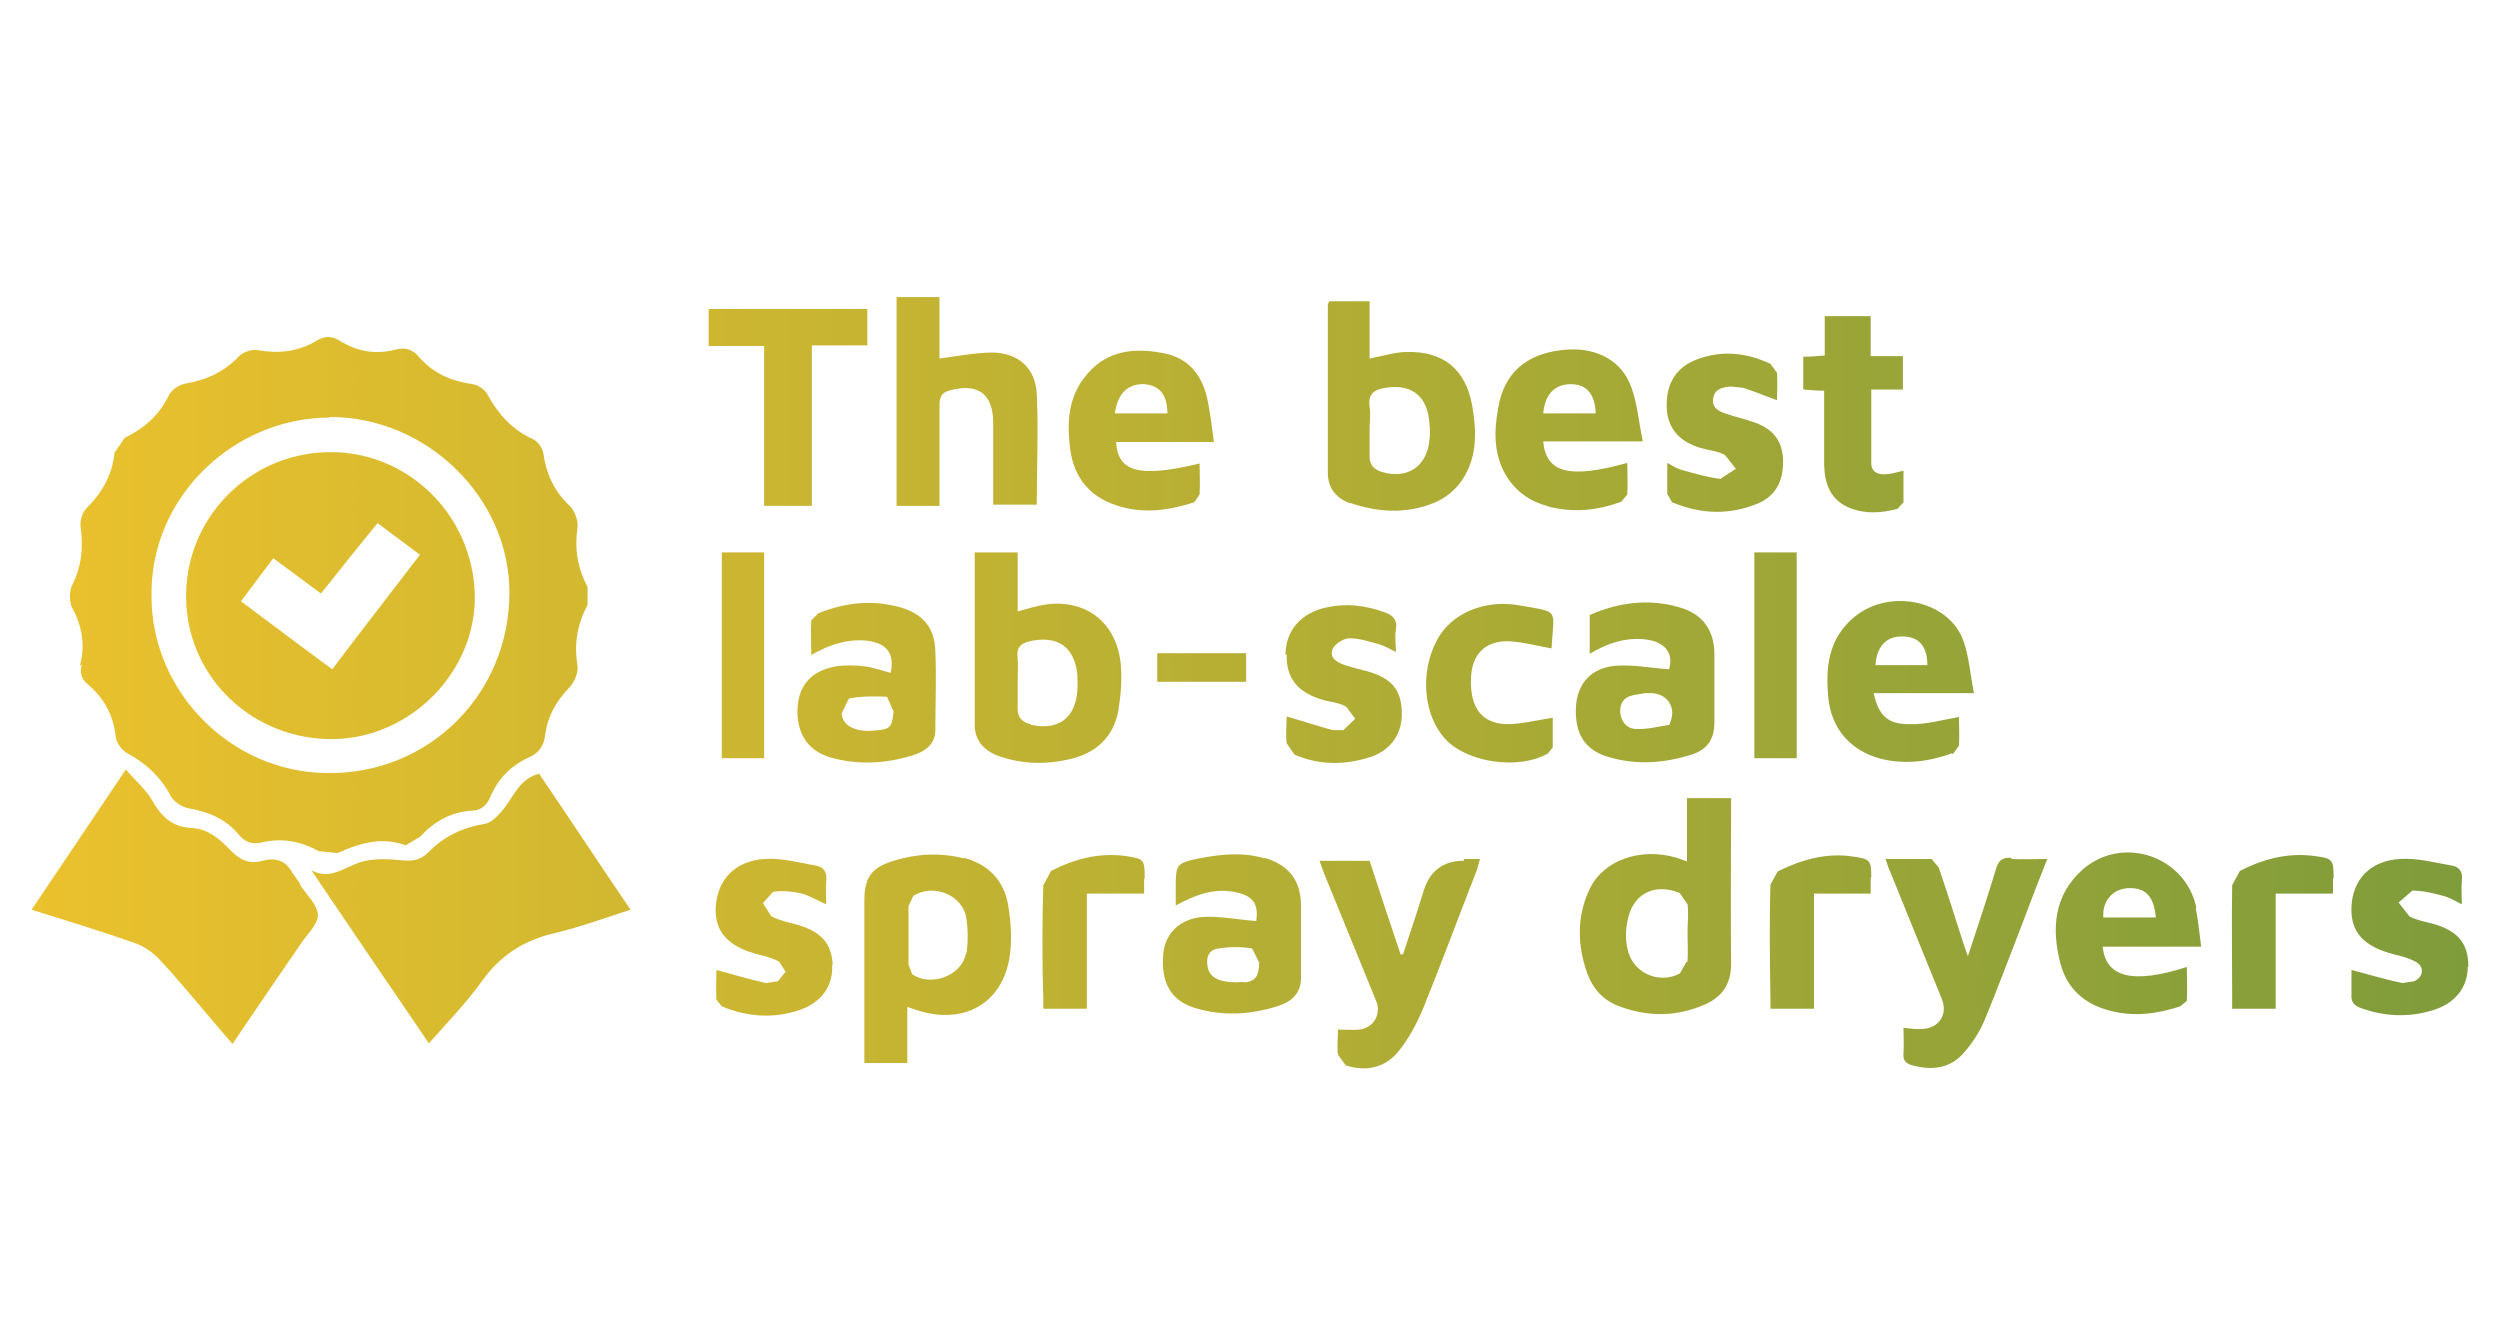
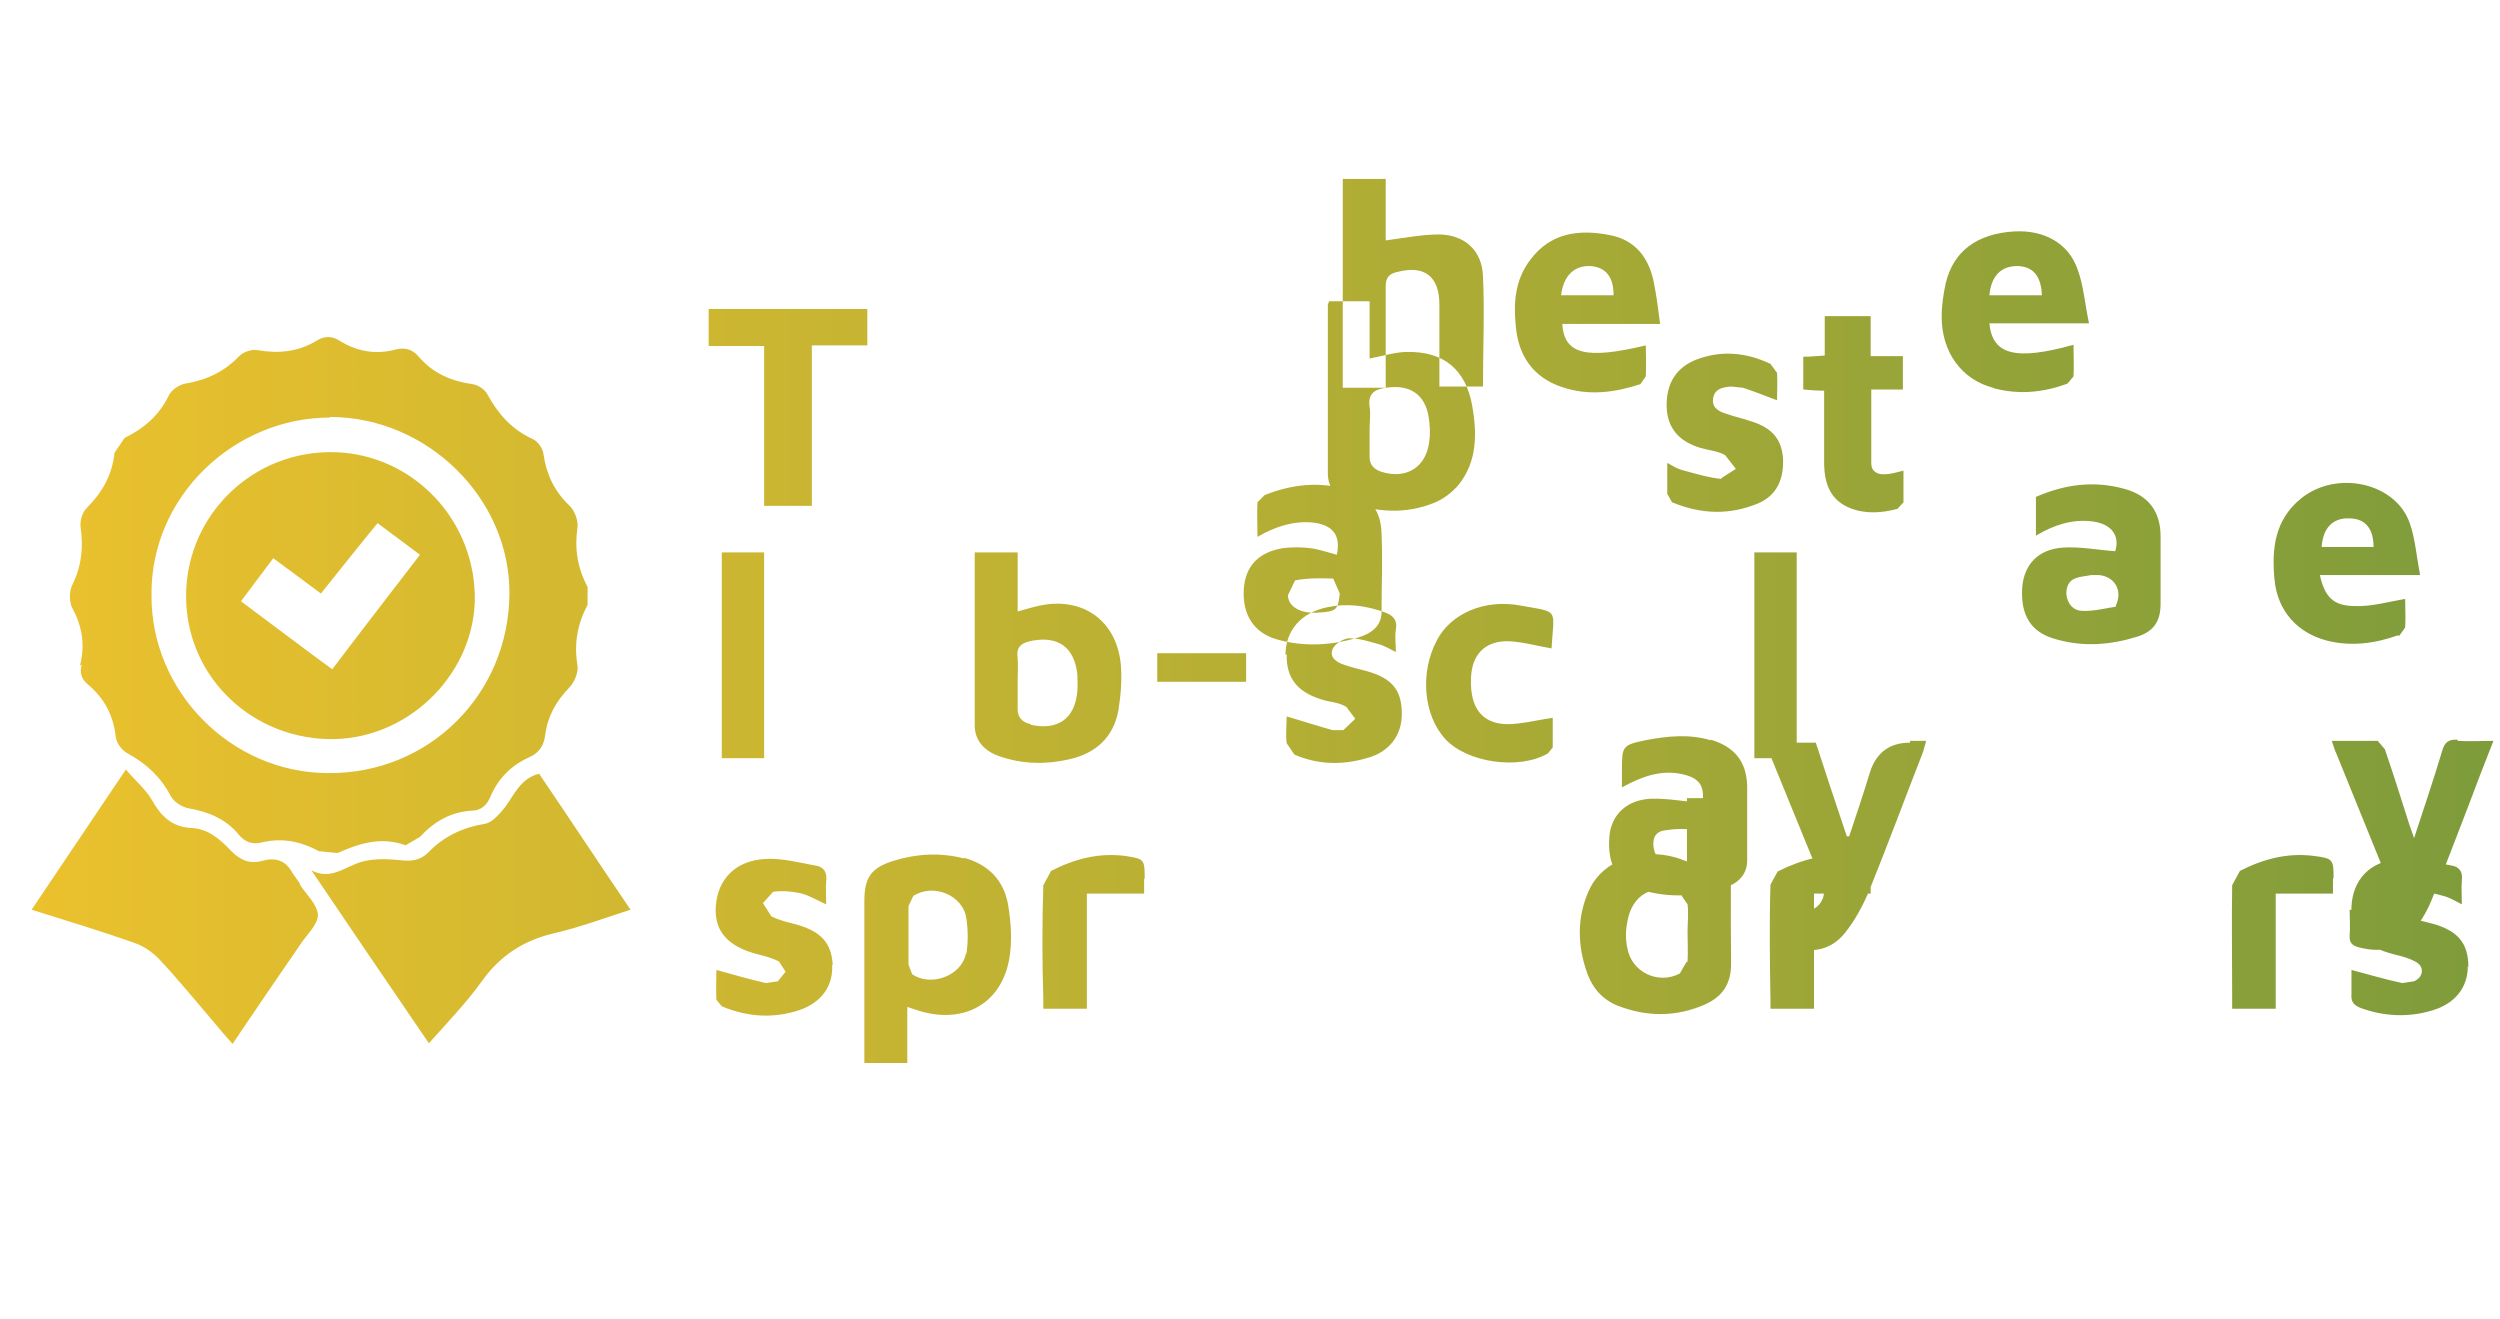
<svg xmlns="http://www.w3.org/2000/svg" id="Layer_1" data-name="Layer 1" viewBox="0 0 41.91 22.12">
  <defs>
    <style>
      .cls-1 {
        fill: url(#linear-gradient);
      }
    </style>
    <linearGradient id="linear-gradient" x1=".52" y1="11.45" x2="41.37" y2="11.45" gradientUnits="userSpaceOnUse">
      <stop offset="0" stop-color="#ebc12d" />
      <stop offset="1" stop-color="#7f9c3b" />
    </linearGradient>
  </defs>
-   <path class="cls-1" d="m1.37,11.14c-.04.15,0,.25.11.34.27.23.42.51.46.87.01.1.1.23.2.28.31.17.55.39.72.71.05.1.19.19.3.21.34.06.63.18.85.45.11.13.24.16.39.12.34-.08.65-.01.95.15l.31.03c.36-.16.72-.28,1.14-.13l.24-.14c.24-.26.52-.42.87-.44.15,0,.25-.09.31-.23.13-.31.35-.53.66-.67.16-.07.24-.2.26-.37.04-.31.18-.56.4-.79.09-.09.16-.26.14-.38-.06-.36,0-.69.17-1.01v-.3c-.17-.32-.22-.64-.17-.99.02-.12-.05-.3-.14-.38-.25-.24-.38-.52-.43-.86-.01-.09-.09-.21-.18-.25-.35-.16-.58-.42-.76-.75-.04-.08-.16-.16-.25-.17-.35-.05-.66-.18-.9-.46-.11-.13-.24-.16-.39-.12-.34.09-.65.03-.94-.15-.13-.08-.25-.08-.38,0-.31.19-.64.22-.99.16-.1-.02-.24.03-.31.1-.25.26-.54.4-.9.46-.11.02-.24.11-.28.2-.16.33-.41.55-.74.71l-.17.25c-.04.38-.21.67-.47.93-.07.07-.11.21-.1.31.05.34.02.66-.14.98-.05.1-.05.28,0,.38.17.31.22.63.13.97Zm4.16-4.15c1.64,0,3.02,1.37,3.01,2.96-.01,1.7-1.36,3.03-3.05,3.01-1.62-.01-2.96-1.37-2.95-2.98-.02-1.66,1.39-2.98,2.99-2.98Zm3.5,5.97c.51.75,1.01,1.51,1.54,2.29-.43.14-.84.29-1.26.39-.53.12-.93.38-1.24.82-.26.36-.57.68-.88,1.03-.67-.98-1.32-1.94-1.97-2.9.34.18.58-.08.87-.15.2-.05.42-.04.62-.02.18.02.33.01.47-.13.26-.27.58-.42.95-.48.12-.02.24-.16.33-.27.16-.21.26-.49.58-.57Zm-4.01,1.86c.11.17.3.34.31.52,0,.16-.19.33-.3.5-.33.48-.66.96-.99,1.45l-.14.21c-.12-.13-.22-.25-.32-.37-.3-.35-.6-.72-.92-1.06-.11-.11-.25-.21-.4-.26-.56-.2-1.13-.37-1.73-.56.52-.77,1.02-1.52,1.58-2.35.16.19.33.33.43.5.15.27.33.46.66.48.29.01.49.19.68.39.15.15.31.22.52.16.21-.06.39-.01.5.2l.14.2Zm24-1.44h-.74v1.06l-.17-.06c-.61-.18-1.23.04-1.46.52-.22.46-.21.95-.04,1.42.09.25.26.44.51.54.49.19.98.19,1.46-.02.29-.13.44-.34.44-.68-.01-.87,0-1.73,0-2.6v-.19Zm-.75,2.75l-.11.19c-.36.19-.81-.02-.88-.43-.03-.14-.03-.29,0-.43.07-.46.44-.67.88-.49l.13.19c.02.16,0,.31,0,.47,0,.16.01.33,0,.49Zm-9.52-4.23c.04-.25.06-.51.04-.75-.06-.69-.56-1.1-1.23-1.02-.16.02-.32.07-.5.12v-.99h-.72c0,.98,0,1.94,0,2.9,0,.27.18.44.42.52.38.13.77.14,1.16.05.45-.1.75-.37.83-.83Zm-1.47.24c-.14-.03-.22-.11-.22-.25,0-.16,0-.32,0-.47,0-.13.01-.26,0-.39-.03-.2.08-.26.25-.29.44-.08.7.12.75.56,0,.1.01.19,0,.29-.04.46-.33.66-.78.56Zm-1.12,2.25c-.4-.1-.79-.08-1.18.04-.38.12-.49.28-.49.68,0,.84,0,1.68,0,2.51v.2h.72v-.94c.09.03.15.05.21.07.75.22,1.37-.13,1.5-.88.05-.29.03-.6-.02-.9-.07-.41-.33-.68-.74-.79Zm.03,1.6c-.07.37-.59.56-.9.34l-.06-.16c0-.16,0-.33,0-.49,0-.16,0-.33,0-.49l.08-.17c.34-.22.84-.01.89.38.03.19.03.4,0,.59Zm6.44-7.56c.47.16.94.19,1.41,0,.15-.06.3-.17.41-.3.32-.4.31-.87.23-1.33-.11-.61-.48-.91-1.09-.9-.2,0-.41.07-.63.11v-.96h-.68l-.02.06c0,.94,0,1.88,0,2.82,0,.26.15.43.38.51Zm.61-1.93c.39-.06.65.11.71.49.02.13.03.27.01.41-.05.43-.38.64-.8.51-.12-.04-.2-.11-.2-.25,0-.16,0-.32,0-.47,0-.12.02-.25,0-.37-.03-.22.08-.29.27-.32Zm-7.48,1.98h-.73v-3.5h.72v1.03c.31-.04.61-.1.9-.1.43.01.71.27.73.69.03.61,0,1.23,0,1.86h-.73c0-.47,0-.92,0-1.37,0-.48-.25-.67-.71-.55-.13.03-.19.09-.19.24,0,.49,0,.97,0,1.46v.23Zm-1.27,2.69c-.15-.02-.32-.02-.47,0-.41.07-.63.31-.65.7-.02.42.17.72.56.83.46.13.93.1,1.38-.04.19-.06.37-.18.37-.42,0-.44.02-.88,0-1.32-.01-.4-.21-.63-.59-.74-.47-.13-.92-.08-1.37.1l-.12.12c-.01.18,0,.36,0,.58.31-.18.61-.27.93-.24.34.04.47.22.4.54-.15-.04-.29-.09-.44-.11Zm.49.76c-.03.28-.06.3-.36.32-.29.02-.5-.09-.51-.29l.12-.25c.21-.04.43-.04.64-.03l.11.25Zm18.74,2.47c.19.01.38,0,.6,0-.15.38-.29.74-.42,1.09-.21.54-.41,1.08-.63,1.61-.08.19-.2.38-.34.54-.23.27-.53.31-.87.22-.11-.03-.16-.08-.15-.2.01-.14,0-.27,0-.43.12.01.21.03.31.02.29-.01.44-.25.33-.51-.29-.71-.57-1.41-.86-2.12-.03-.06-.05-.13-.08-.22.27,0,.52,0,.77,0l.12.14c.14.41.27.82.4,1.23.02.07.05.14.09.26.17-.52.33-.99.47-1.46.04-.14.1-.2.26-.19Zm-6.72-1.7c.46.13.91.09,1.36-.05.27-.09.38-.26.38-.55,0-.38,0-.76,0-1.13,0-.41-.2-.68-.59-.79-.52-.15-1.02-.08-1.5.13v.65c.3-.18.61-.28.94-.24.33.04.47.24.39.5-.3-.02-.59-.08-.88-.06-.42.03-.65.29-.68.67-.03.47.15.76.58.87Zm.35-1.04c.09-.02.19-.03.23-.04h.12c.27.02.41.26.29.51v.02c-.19.03-.38.08-.56.07-.15,0-.26-.12-.27-.29,0-.14.06-.24.2-.27Zm-6.15,2.73c-.37-.11-.73-.07-1.1,0-.38.08-.39.1-.39.49v.3c.33-.18.63-.29.97-.23.33.06.42.2.38.49-.29-.02-.58-.08-.87-.07-.4.02-.66.27-.69.63-.04.47.13.78.54.9.47.14.94.11,1.4-.04.21-.07.37-.21.37-.46,0-.41,0-.82,0-1.24-.01-.41-.21-.66-.61-.78Zm-.34,2.07c-.34.03-.57-.04-.61-.23-.04-.16,0-.31.18-.33.18-.03.38-.03.56,0l.12.24c-.01.18-.03.31-.25.33Zm3.68-2.06h.27l-.05.18c-.3.77-.59,1.55-.9,2.32-.11.26-.24.51-.42.73-.22.27-.54.34-.88.23l-.13-.18c-.02-.14,0-.28,0-.42.13,0,.25.01.36,0,.24-.03.37-.26.28-.48-.29-.71-.58-1.42-.87-2.13l-.08-.22h.84c.17.52.34,1.04.52,1.57h.04c.12-.36.24-.72.35-1.08q.16-.49.67-.49Zm12.28.82c-.18-.87-1.24-1.23-1.91-.64-.48.43-.52.99-.37,1.57.11.42.4.68.82.79.4.11.8.06,1.19-.07l.11-.09c.01-.19,0-.37,0-.57-.9.29-1.36.18-1.41-.34h1.65c-.03-.24-.05-.44-.09-.64Zm-1.56.16c-.02-.27.15-.47.4-.49.3-.02.45.13.48.49h-.88Zm-9.31-6.89c.42.11.83.07,1.23-.08l.1-.12c.01-.17,0-.35,0-.53-.97.27-1.36.17-1.41-.36h1.67c-.07-.33-.09-.63-.19-.9-.15-.44-.56-.67-1.07-.64-.62.04-1.01.33-1.14.86-.04.18-.07.38-.07.57,0,.59.33,1.05.86,1.19Zm.38-2.05c.27,0,.41.17.42.49h-.88c.03-.32.19-.49.47-.49Zm-6.22,1.84c.01-.17,0-.34,0-.51-1,.24-1.37.15-1.4-.36h1.64c-.03-.24-.06-.46-.1-.67-.08-.43-.31-.74-.75-.82-.51-.1-.99-.04-1.33.42-.25.33-.28.71-.24,1.1.04.5.29.87.78,1.03.44.15.88.09,1.31-.05l.09-.13Zm-1.42-1.35c.04-.33.22-.5.49-.49.26.02.39.18.39.49h-.88Zm14.05,5.71l.1-.14c.01-.16,0-.33,0-.48-.29.05-.56.13-.84.12-.37,0-.51-.16-.59-.52h1.68c-.06-.31-.08-.6-.17-.86-.23-.69-1.23-.91-1.83-.42-.44.36-.49.85-.44,1.36.05.52.38.89.88,1.02.4.1.8.05,1.19-.09Zm-.84-1.97c.27,0,.41.17.41.48h-.87c.02-.31.18-.49.46-.48ZM12.8,5.8h-.92v-.62h2.66v.61h-.93v2.69h-.8v-2.68Zm16.05,2.22l.25-.16-.18-.23c-.12-.07-.27-.08-.41-.12-.37-.11-.56-.34-.57-.69-.01-.39.16-.67.52-.8.41-.15.82-.11,1.22.08l.11.15c.01.15,0,.3,0,.46-.21-.08-.39-.15-.57-.21l-.2-.02c-.13.01-.27.03-.3.19-.03.17.1.23.23.27.14.05.29.08.43.13.33.11.48.29.51.6.02.37-.11.64-.42.77-.48.2-.96.18-1.44-.02l-.08-.14c0-.16,0-.33,0-.52.09.05.17.1.25.12.22.06.45.13.67.15Zm12.52,8.18c0,.36-.22.63-.6.74-.4.12-.8.1-1.19-.04-.13-.05-.17-.11-.16-.24,0-.14,0-.29,0-.4.3.08.57.16.85.22l.2-.03c.16-.07.18-.25.02-.33-.11-.06-.23-.09-.35-.12-.52-.13-.74-.38-.72-.8.02-.45.31-.77.81-.8.29-.02.58.06.87.11.13.02.19.11.17.25-.01.12,0,.25,0,.4-.1-.05-.18-.1-.27-.13-.18-.05-.37-.1-.56-.1l-.23.2.18.23c.12.07.27.09.41.13.41.12.58.33.58.72Zm-27.42-.03c.02.35-.17.63-.54.76-.44.15-.88.12-1.31-.06l-.09-.11c-.01-.18,0-.35,0-.5.29.08.56.16.83.22l.2-.03.13-.16-.11-.17c-.11-.06-.23-.09-.35-.12-.51-.13-.74-.39-.71-.81.03-.44.32-.76.82-.79.28-.02.57.06.85.11.14.02.2.11.18.27-.01.12,0,.24,0,.38-.16-.07-.3-.16-.45-.19-.14-.03-.3-.04-.44-.02l-.17.19.14.22c.13.07.28.1.43.14.41.12.58.31.6.68Zm7.6-5.19c0-.41.26-.71.7-.8.32-.07.64-.03.95.08.15.05.23.13.2.3-.02.11,0,.22,0,.37-.1-.05-.17-.09-.25-.12-.18-.05-.35-.11-.53-.11-.09,0-.24.09-.28.18-.06.15.08.23.21.27.12.04.24.07.36.1.43.12.59.32.59.72,0,.36-.21.64-.59.74-.41.12-.82.11-1.21-.06l-.13-.19c-.02-.15,0-.31,0-.45.27.08.52.16.77.23h.18s.2-.19.2-.19l-.15-.2c-.1-.06-.22-.08-.33-.1-.47-.12-.68-.36-.67-.78Zm9.04-4.43c-.13,0-.24-.01-.36-.02v-.55c.12,0,.22-.01.36-.02v-.66h.77v.67h.54v.56h-.53c0,.43,0,.84,0,1.24,0,.13.1.19.23.18.09,0,.19-.03.31-.06,0,.18,0,.36,0,.53l-.1.11c-.26.07-.53.09-.79-.01-.33-.13-.43-.4-.44-.72,0-.41,0-.82,0-1.26Zm-4.56,5.48c0,.14,0,.32,0,.5l-.08.1c-.48.28-1.35.16-1.72-.24-.37-.4-.43-1.12-.14-1.66.23-.44.79-.69,1.39-.58.67.12.57.04.53.72-.24-.04-.48-.11-.72-.12-.4-.01-.62.23-.63.62-.02.49.18.76.6.77.25,0,.51-.07.79-.11Zm4.09.68h-.71v-3.45h.71v3.45Zm-18.02,0v-3.45h.71v3.45h-.71Zm27.01,2.02v.25h-.96v1.93h-.73v-.2c0-.62-.01-1.25,0-1.87l.13-.24c.39-.2.8-.31,1.25-.25.31.04.32.06.32.37Zm-19.93,0v.25h-.96v1.93h-.73v-.16c-.02-.64-.02-1.28,0-1.91l.13-.24c.39-.2.8-.31,1.25-.25.31.05.32.05.32.38Zm12.18-.02c0,.09,0,.17,0,.27h-.95v1.93h-.73v-.15c-.01-.64-.02-1.29,0-1.93l.12-.22c.4-.2.82-.32,1.27-.25.28.04.3.06.3.35Zm-10.47-3.28h-1.49v-.48h1.49v.48Zm-15.28.96c1.29-.03,2.37-1.14,2.35-2.41-.03-1.36-1.14-2.43-2.47-2.4-1.34.03-2.4,1.13-2.37,2.47.03,1.33,1.14,2.37,2.5,2.34Zm-1.04-3.04c.27.2.53.39.81.6.32-.4.62-.78.95-1.18.24.18.47.35.71.53-.49.64-.98,1.27-1.47,1.92-.52-.38-1.02-.76-1.53-1.14.18-.24.35-.47.54-.72Z" />
+   <path class="cls-1" d="m1.37,11.14c-.04.15,0,.25.11.34.27.23.42.51.46.87.01.1.1.23.2.28.31.17.55.39.72.71.05.1.19.19.3.21.34.06.63.18.85.45.11.13.24.16.39.12.34-.08.65-.01.95.15l.31.03c.36-.16.72-.28,1.14-.13l.24-.14c.24-.26.52-.42.87-.44.15,0,.25-.09.31-.23.13-.31.35-.53.66-.67.16-.07.24-.2.26-.37.04-.31.18-.56.4-.79.09-.09.16-.26.14-.38-.06-.36,0-.69.17-1.01v-.3c-.17-.32-.22-.64-.17-.99.02-.12-.05-.3-.14-.38-.25-.24-.38-.52-.43-.86-.01-.09-.09-.21-.18-.25-.35-.16-.58-.42-.76-.75-.04-.08-.16-.16-.25-.17-.35-.05-.66-.18-.9-.46-.11-.13-.24-.16-.39-.12-.34.09-.65.03-.94-.15-.13-.08-.25-.08-.38,0-.31.19-.64.22-.99.16-.1-.02-.24.03-.31.1-.25.26-.54.4-.9.46-.11.02-.24.11-.28.2-.16.33-.41.55-.74.71l-.17.25c-.04.38-.21.67-.47.93-.07.07-.11.21-.1.31.05.34.02.66-.14.98-.05.1-.05.28,0,.38.17.31.22.63.13.97Zm4.16-4.15c1.64,0,3.02,1.37,3.01,2.96-.01,1.7-1.36,3.03-3.05,3.01-1.62-.01-2.96-1.37-2.95-2.98-.02-1.66,1.39-2.98,2.99-2.98Zm3.5,5.97c.51.75,1.01,1.51,1.54,2.29-.43.14-.84.29-1.26.39-.53.12-.93.38-1.24.82-.26.36-.57.68-.88,1.03-.67-.98-1.32-1.94-1.97-2.9.34.18.58-.08.87-.15.2-.05.42-.04.62-.02.18.02.33.01.47-.13.26-.27.58-.42.95-.48.12-.02.24-.16.33-.27.16-.21.26-.49.58-.57Zm-4.01,1.86c.11.17.3.34.31.52,0,.16-.19.33-.3.5-.33.48-.66.96-.99,1.45l-.14.21c-.12-.13-.22-.25-.32-.37-.3-.35-.6-.72-.92-1.06-.11-.11-.25-.21-.4-.26-.56-.2-1.13-.37-1.73-.56.52-.77,1.02-1.52,1.58-2.35.16.19.33.33.43.5.15.27.33.46.66.48.29.01.49.19.68.39.15.15.31.22.52.16.21-.06.39-.01.5.2l.14.2Zm24-1.44h-.74v1.06l-.17-.06c-.61-.18-1.23.04-1.46.52-.22.46-.21.95-.04,1.42.09.25.26.44.51.54.49.19.98.19,1.46-.02.29-.13.44-.34.44-.68-.01-.87,0-1.73,0-2.6v-.19Zm-.75,2.75l-.11.19c-.36.19-.81-.02-.88-.43-.03-.14-.03-.29,0-.43.07-.46.44-.67.88-.49l.13.19c.02.16,0,.31,0,.47,0,.16.01.33,0,.49Zm-9.52-4.23c.04-.25.06-.51.04-.75-.06-.69-.56-1.1-1.23-1.02-.16.02-.32.07-.5.12v-.99h-.72c0,.98,0,1.94,0,2.9,0,.27.18.44.42.52.38.13.77.14,1.16.05.45-.1.75-.37.83-.83Zm-1.47.24c-.14-.03-.22-.11-.22-.25,0-.16,0-.32,0-.47,0-.13.01-.26,0-.39-.03-.2.08-.26.25-.29.44-.08.7.12.75.56,0,.1.01.19,0,.29-.04.46-.33.66-.78.56Zm-1.12,2.25c-.4-.1-.79-.08-1.18.04-.38.12-.49.28-.49.68,0,.84,0,1.68,0,2.51v.2h.72v-.94c.09.03.15.05.21.07.75.22,1.37-.13,1.5-.88.05-.29.03-.6-.02-.9-.07-.41-.33-.68-.74-.79Zm.03,1.6c-.07.37-.59.56-.9.34l-.06-.16c0-.16,0-.33,0-.49,0-.16,0-.33,0-.49l.08-.17c.34-.22.84-.01.89.38.03.19.03.4,0,.59Zm6.44-7.56c.47.16.94.19,1.41,0,.15-.06.3-.17.41-.3.32-.4.31-.87.23-1.33-.11-.61-.48-.91-1.09-.9-.2,0-.41.07-.63.11v-.96h-.68l-.02.06c0,.94,0,1.88,0,2.82,0,.26.15.43.38.51Zm.61-1.93c.39-.06.65.11.71.49.02.13.03.27.01.41-.05.43-.38.64-.8.51-.12-.04-.2-.11-.2-.25,0-.16,0-.32,0-.47,0-.12.02-.25,0-.37-.03-.22.08-.29.27-.32Zh-.73v-3.5h.72v1.03c.31-.04.61-.1.9-.1.43.01.71.27.73.69.03.61,0,1.23,0,1.86h-.73c0-.47,0-.92,0-1.37,0-.48-.25-.67-.71-.55-.13.03-.19.09-.19.24,0,.49,0,.97,0,1.46v.23Zm-1.27,2.69c-.15-.02-.32-.02-.47,0-.41.07-.63.31-.65.7-.02.42.17.72.56.83.46.13.93.1,1.38-.04.19-.06.37-.18.37-.42,0-.44.02-.88,0-1.32-.01-.4-.21-.63-.59-.74-.47-.13-.92-.08-1.37.1l-.12.12c-.01.18,0,.36,0,.58.31-.18.61-.27.93-.24.34.04.47.22.4.54-.15-.04-.29-.09-.44-.11Zm.49.76c-.03.28-.06.3-.36.32-.29.02-.5-.09-.51-.29l.12-.25c.21-.04.43-.04.64-.03l.11.25Zm18.74,2.47c.19.01.38,0,.6,0-.15.38-.29.74-.42,1.09-.21.54-.41,1.08-.63,1.61-.08.19-.2.38-.34.54-.23.27-.53.31-.87.22-.11-.03-.16-.08-.15-.2.01-.14,0-.27,0-.43.12.01.21.03.31.02.29-.01.44-.25.33-.51-.29-.71-.57-1.41-.86-2.12-.03-.06-.05-.13-.08-.22.27,0,.52,0,.77,0l.12.14c.14.41.27.82.4,1.23.02.07.05.14.09.26.17-.52.33-.99.47-1.46.04-.14.1-.2.26-.19Zm-6.72-1.7c.46.13.91.09,1.36-.05.27-.09.38-.26.38-.55,0-.38,0-.76,0-1.13,0-.41-.2-.68-.59-.79-.52-.15-1.02-.08-1.5.13v.65c.3-.18.61-.28.94-.24.33.04.47.24.39.5-.3-.02-.59-.08-.88-.06-.42.03-.65.29-.68.67-.03.47.15.76.58.87Zm.35-1.04c.09-.02.19-.03.23-.04h.12c.27.02.41.26.29.51v.02c-.19.03-.38.08-.56.07-.15,0-.26-.12-.27-.29,0-.14.06-.24.2-.27Zm-6.15,2.73c-.37-.11-.73-.07-1.1,0-.38.08-.39.1-.39.49v.3c.33-.18.63-.29.97-.23.33.06.42.2.38.49-.29-.02-.58-.08-.87-.07-.4.02-.66.27-.69.63-.04.47.13.78.54.9.47.14.94.11,1.4-.04.21-.07.37-.21.37-.46,0-.41,0-.82,0-1.24-.01-.41-.21-.66-.61-.78Zm-.34,2.07c-.34.03-.57-.04-.61-.23-.04-.16,0-.31.18-.33.18-.03.38-.03.56,0l.12.24c-.01.18-.03.31-.25.33Zm3.68-2.06h.27l-.05.18c-.3.77-.59,1.55-.9,2.32-.11.26-.24.51-.42.73-.22.27-.54.34-.88.23l-.13-.18c-.02-.14,0-.28,0-.42.13,0,.25.01.36,0,.24-.03.37-.26.28-.48-.29-.71-.58-1.42-.87-2.13l-.08-.22h.84c.17.52.34,1.04.52,1.57h.04c.12-.36.24-.72.35-1.08q.16-.49.67-.49Zm12.28.82c-.18-.87-1.24-1.23-1.91-.64-.48.43-.52.99-.37,1.57.11.42.4.68.82.79.4.11.8.06,1.19-.07l.11-.09c.01-.19,0-.37,0-.57-.9.29-1.36.18-1.41-.34h1.65c-.03-.24-.05-.44-.09-.64Zm-1.56.16c-.02-.27.15-.47.4-.49.3-.02.45.13.48.49h-.88Zm-9.31-6.89c.42.11.83.07,1.23-.08l.1-.12c.01-.17,0-.35,0-.53-.97.27-1.36.17-1.41-.36h1.67c-.07-.33-.09-.63-.19-.9-.15-.44-.56-.67-1.07-.64-.62.04-1.01.33-1.14.86-.04.18-.07.38-.07.57,0,.59.33,1.05.86,1.19Zm.38-2.05c.27,0,.41.17.42.49h-.88c.03-.32.19-.49.47-.49Zm-6.22,1.84c.01-.17,0-.34,0-.51-1,.24-1.37.15-1.4-.36h1.64c-.03-.24-.06-.46-.1-.67-.08-.43-.31-.74-.75-.82-.51-.1-.99-.04-1.33.42-.25.33-.28.71-.24,1.1.04.5.29.87.78,1.03.44.15.88.09,1.31-.05l.09-.13Zm-1.42-1.35c.04-.33.22-.5.49-.49.26.02.39.18.39.49h-.88Zm14.05,5.71l.1-.14c.01-.16,0-.33,0-.48-.29.05-.56.13-.84.12-.37,0-.51-.16-.59-.52h1.68c-.06-.31-.08-.6-.17-.86-.23-.69-1.23-.91-1.83-.42-.44.36-.49.85-.44,1.36.05.52.38.89.88,1.02.4.1.8.05,1.19-.09Zm-.84-1.97c.27,0,.41.17.41.48h-.87c.02-.31.18-.49.46-.48ZM12.8,5.8h-.92v-.62h2.66v.61h-.93v2.69h-.8v-2.68Zm16.05,2.22l.25-.16-.18-.23c-.12-.07-.27-.08-.41-.12-.37-.11-.56-.34-.57-.69-.01-.39.16-.67.52-.8.41-.15.82-.11,1.22.08l.11.15c.01.15,0,.3,0,.46-.21-.08-.39-.15-.57-.21l-.2-.02c-.13.01-.27.03-.3.19-.03.17.1.23.23.27.14.05.29.08.43.13.33.11.48.29.51.6.02.37-.11.64-.42.77-.48.2-.96.18-1.44-.02l-.08-.14c0-.16,0-.33,0-.52.09.05.17.1.25.12.22.06.45.13.67.15Zm12.52,8.18c0,.36-.22.63-.6.74-.4.12-.8.1-1.19-.04-.13-.05-.17-.11-.16-.24,0-.14,0-.29,0-.4.3.08.57.16.85.22l.2-.03c.16-.07.18-.25.02-.33-.11-.06-.23-.09-.35-.12-.52-.13-.74-.38-.72-.8.02-.45.31-.77.81-.8.29-.02.58.06.87.11.13.02.19.11.17.25-.01.12,0,.25,0,.4-.1-.05-.18-.1-.27-.13-.18-.05-.37-.1-.56-.1l-.23.2.18.23c.12.07.27.09.41.13.41.12.58.33.58.72Zm-27.42-.03c.02.35-.17.63-.54.76-.44.15-.88.12-1.31-.06l-.09-.11c-.01-.18,0-.35,0-.5.29.08.56.16.83.22l.2-.03.13-.16-.11-.17c-.11-.06-.23-.09-.35-.12-.51-.13-.74-.39-.71-.81.03-.44.32-.76.82-.79.28-.02.57.06.85.11.14.02.2.11.18.27-.01.12,0,.24,0,.38-.16-.07-.3-.16-.45-.19-.14-.03-.3-.04-.44-.02l-.17.19.14.22c.13.07.28.1.43.14.41.12.58.31.6.68Zm7.6-5.19c0-.41.26-.71.7-.8.32-.07.64-.03.95.08.15.05.23.13.2.3-.02.11,0,.22,0,.37-.1-.05-.17-.09-.25-.12-.18-.05-.35-.11-.53-.11-.09,0-.24.09-.28.18-.06.15.08.23.21.27.12.04.24.07.36.1.43.12.59.32.59.72,0,.36-.21.64-.59.74-.41.12-.82.11-1.21-.06l-.13-.19c-.02-.15,0-.31,0-.45.27.08.52.16.77.23h.18s.2-.19.2-.19l-.15-.2c-.1-.06-.22-.08-.33-.1-.47-.12-.68-.36-.67-.78Zm9.04-4.43c-.13,0-.24-.01-.36-.02v-.55c.12,0,.22-.01.36-.02v-.66h.77v.67h.54v.56h-.53c0,.43,0,.84,0,1.24,0,.13.1.19.23.18.09,0,.19-.03.31-.06,0,.18,0,.36,0,.53l-.1.11c-.26.07-.53.09-.79-.01-.33-.13-.43-.4-.44-.72,0-.41,0-.82,0-1.26Zm-4.56,5.48c0,.14,0,.32,0,.5l-.08.1c-.48.28-1.35.16-1.72-.24-.37-.4-.43-1.12-.14-1.66.23-.44.79-.69,1.39-.58.67.12.57.04.53.72-.24-.04-.48-.11-.72-.12-.4-.01-.62.23-.63.62-.02.49.18.76.6.77.25,0,.51-.07.79-.11Zm4.09.68h-.71v-3.45h.71v3.45Zm-18.02,0v-3.45h.71v3.45h-.71Zm27.01,2.02v.25h-.96v1.93h-.73v-.2c0-.62-.01-1.25,0-1.87l.13-.24c.39-.2.8-.31,1.25-.25.31.04.32.06.32.37Zm-19.93,0v.25h-.96v1.93h-.73v-.16c-.02-.64-.02-1.28,0-1.91l.13-.24c.39-.2.8-.31,1.25-.25.31.05.32.05.32.38Zm12.18-.02c0,.09,0,.17,0,.27h-.95v1.93h-.73v-.15c-.01-.64-.02-1.29,0-1.93l.12-.22c.4-.2.82-.32,1.27-.25.28.04.3.06.3.35Zm-10.47-3.28h-1.49v-.48h1.49v.48Zm-15.28.96c1.29-.03,2.37-1.14,2.35-2.41-.03-1.36-1.14-2.43-2.47-2.4-1.34.03-2.4,1.13-2.37,2.47.03,1.33,1.14,2.37,2.5,2.34Zm-1.04-3.04c.27.2.53.39.81.6.32-.4.62-.78.95-1.18.24.18.47.35.71.53-.49.64-.98,1.27-1.47,1.92-.52-.38-1.02-.76-1.53-1.14.18-.24.35-.47.54-.72Z" />
</svg>